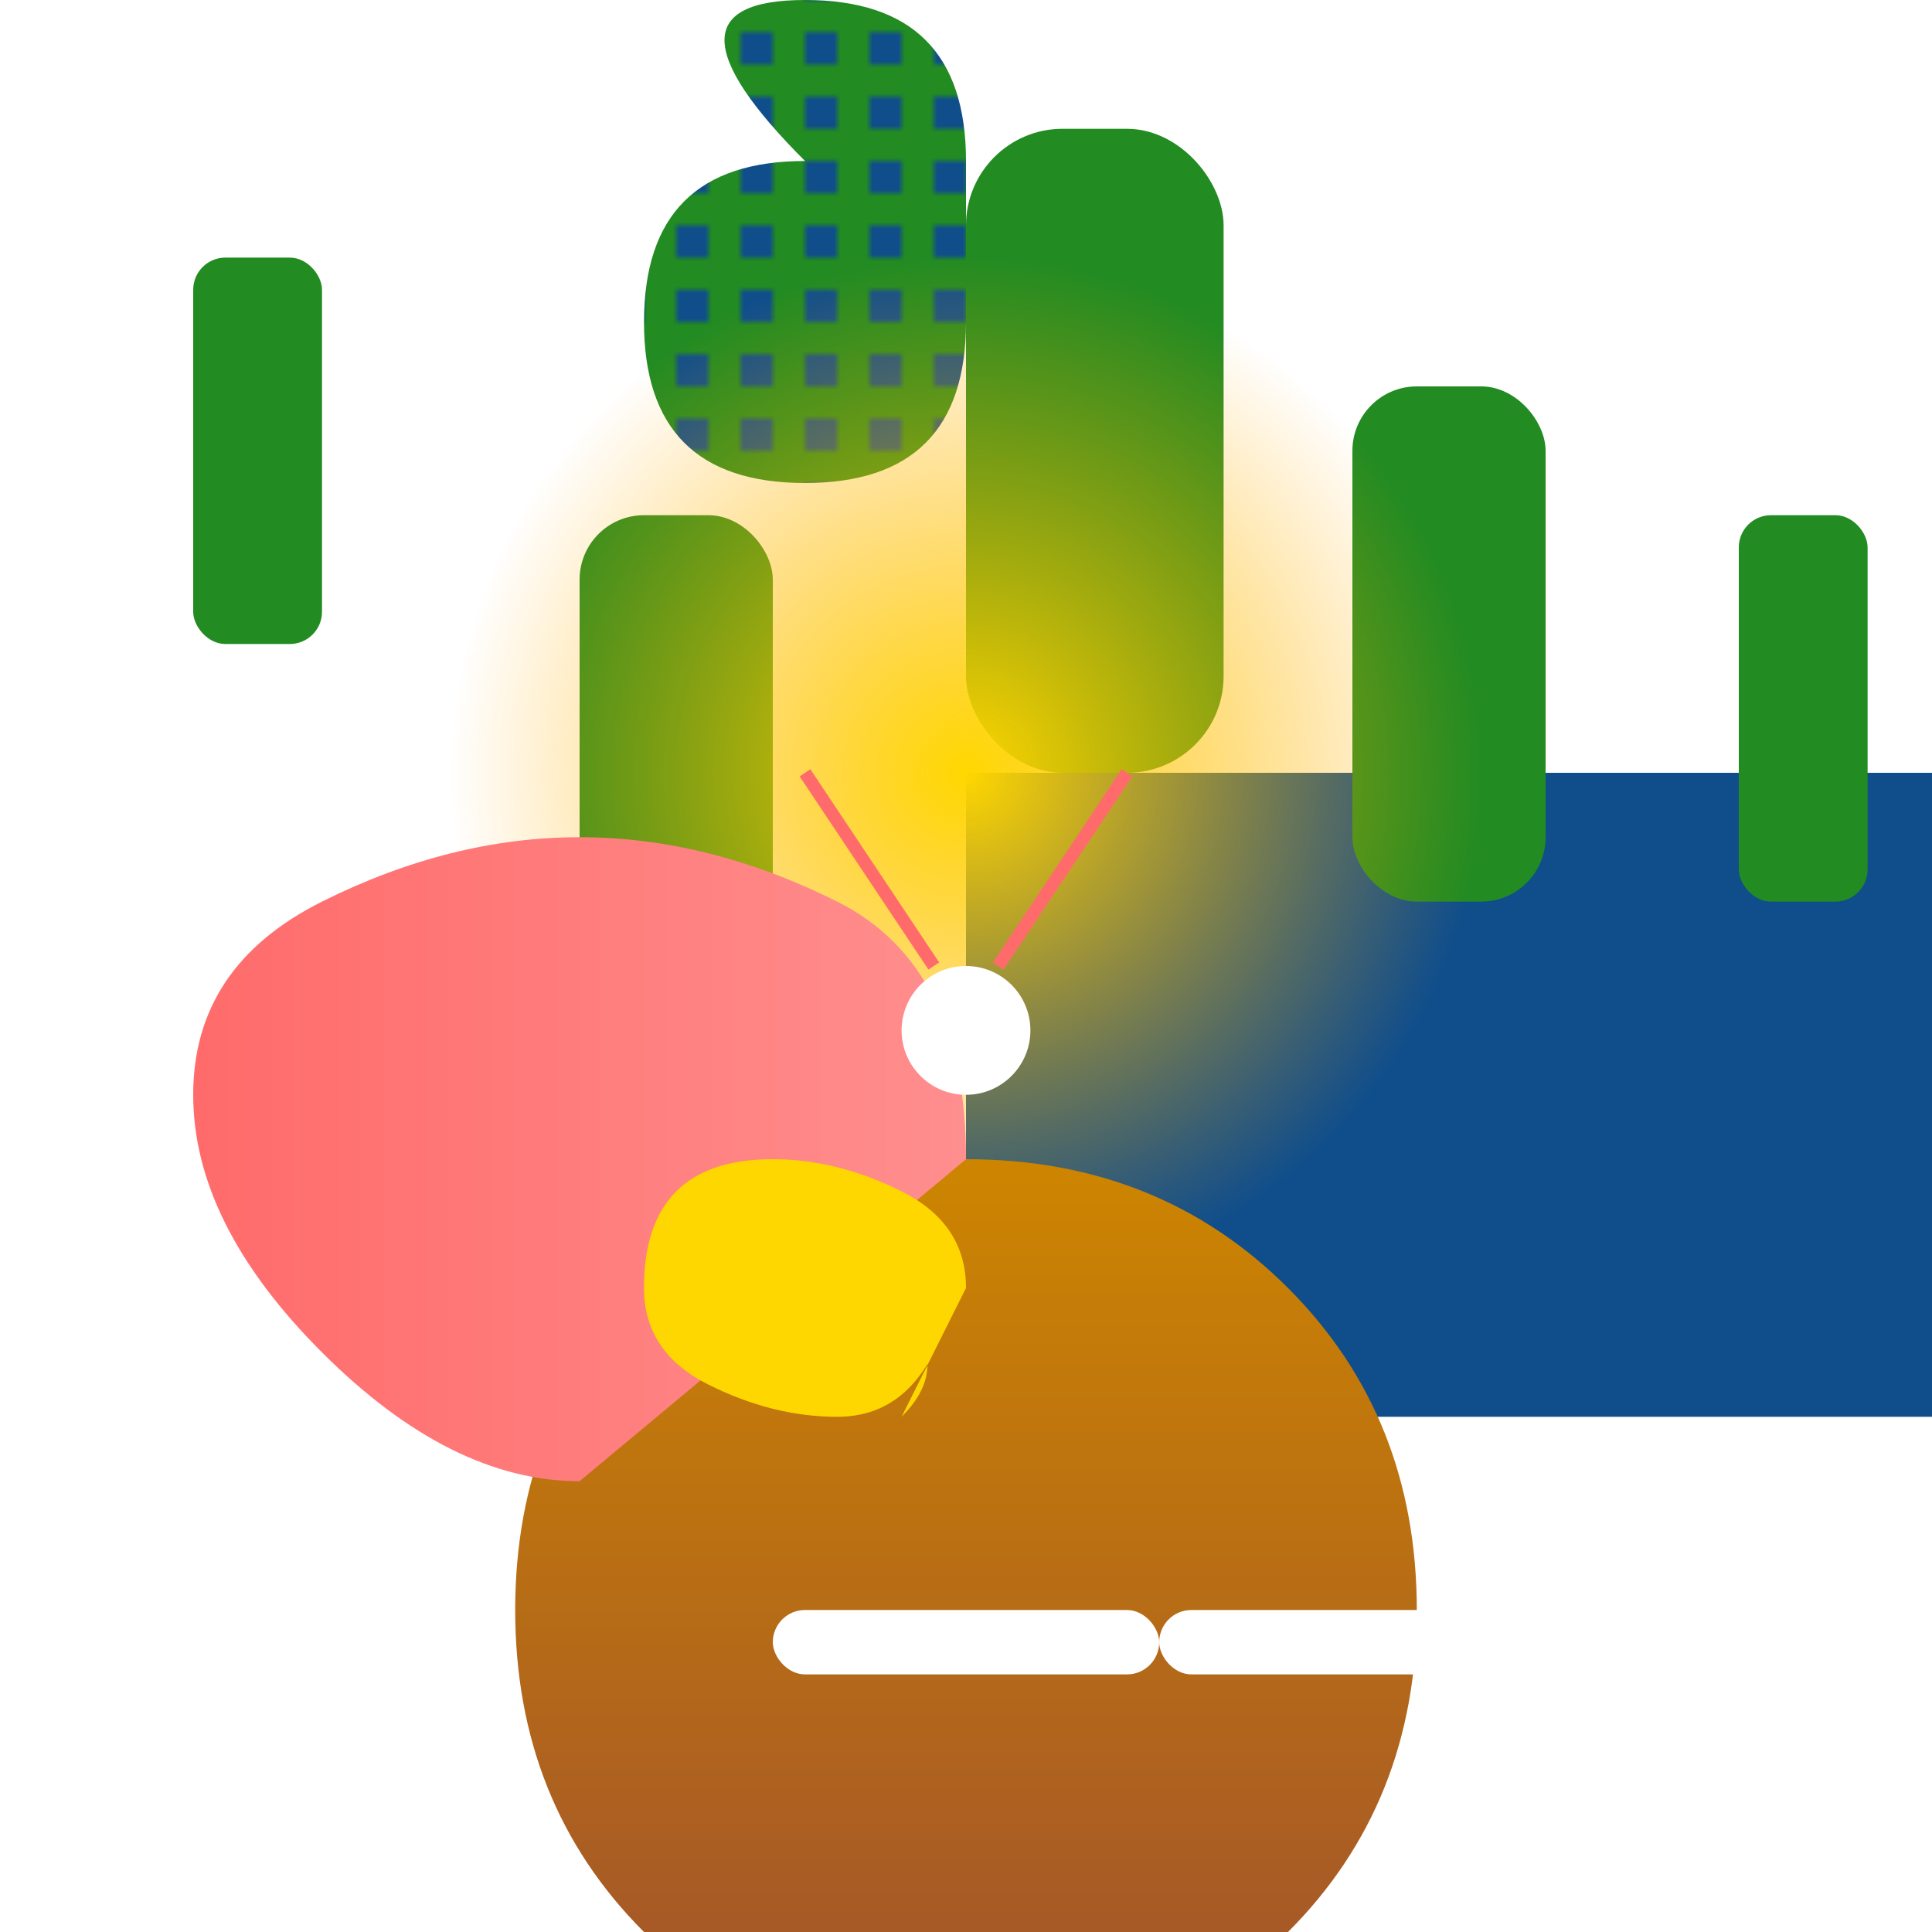
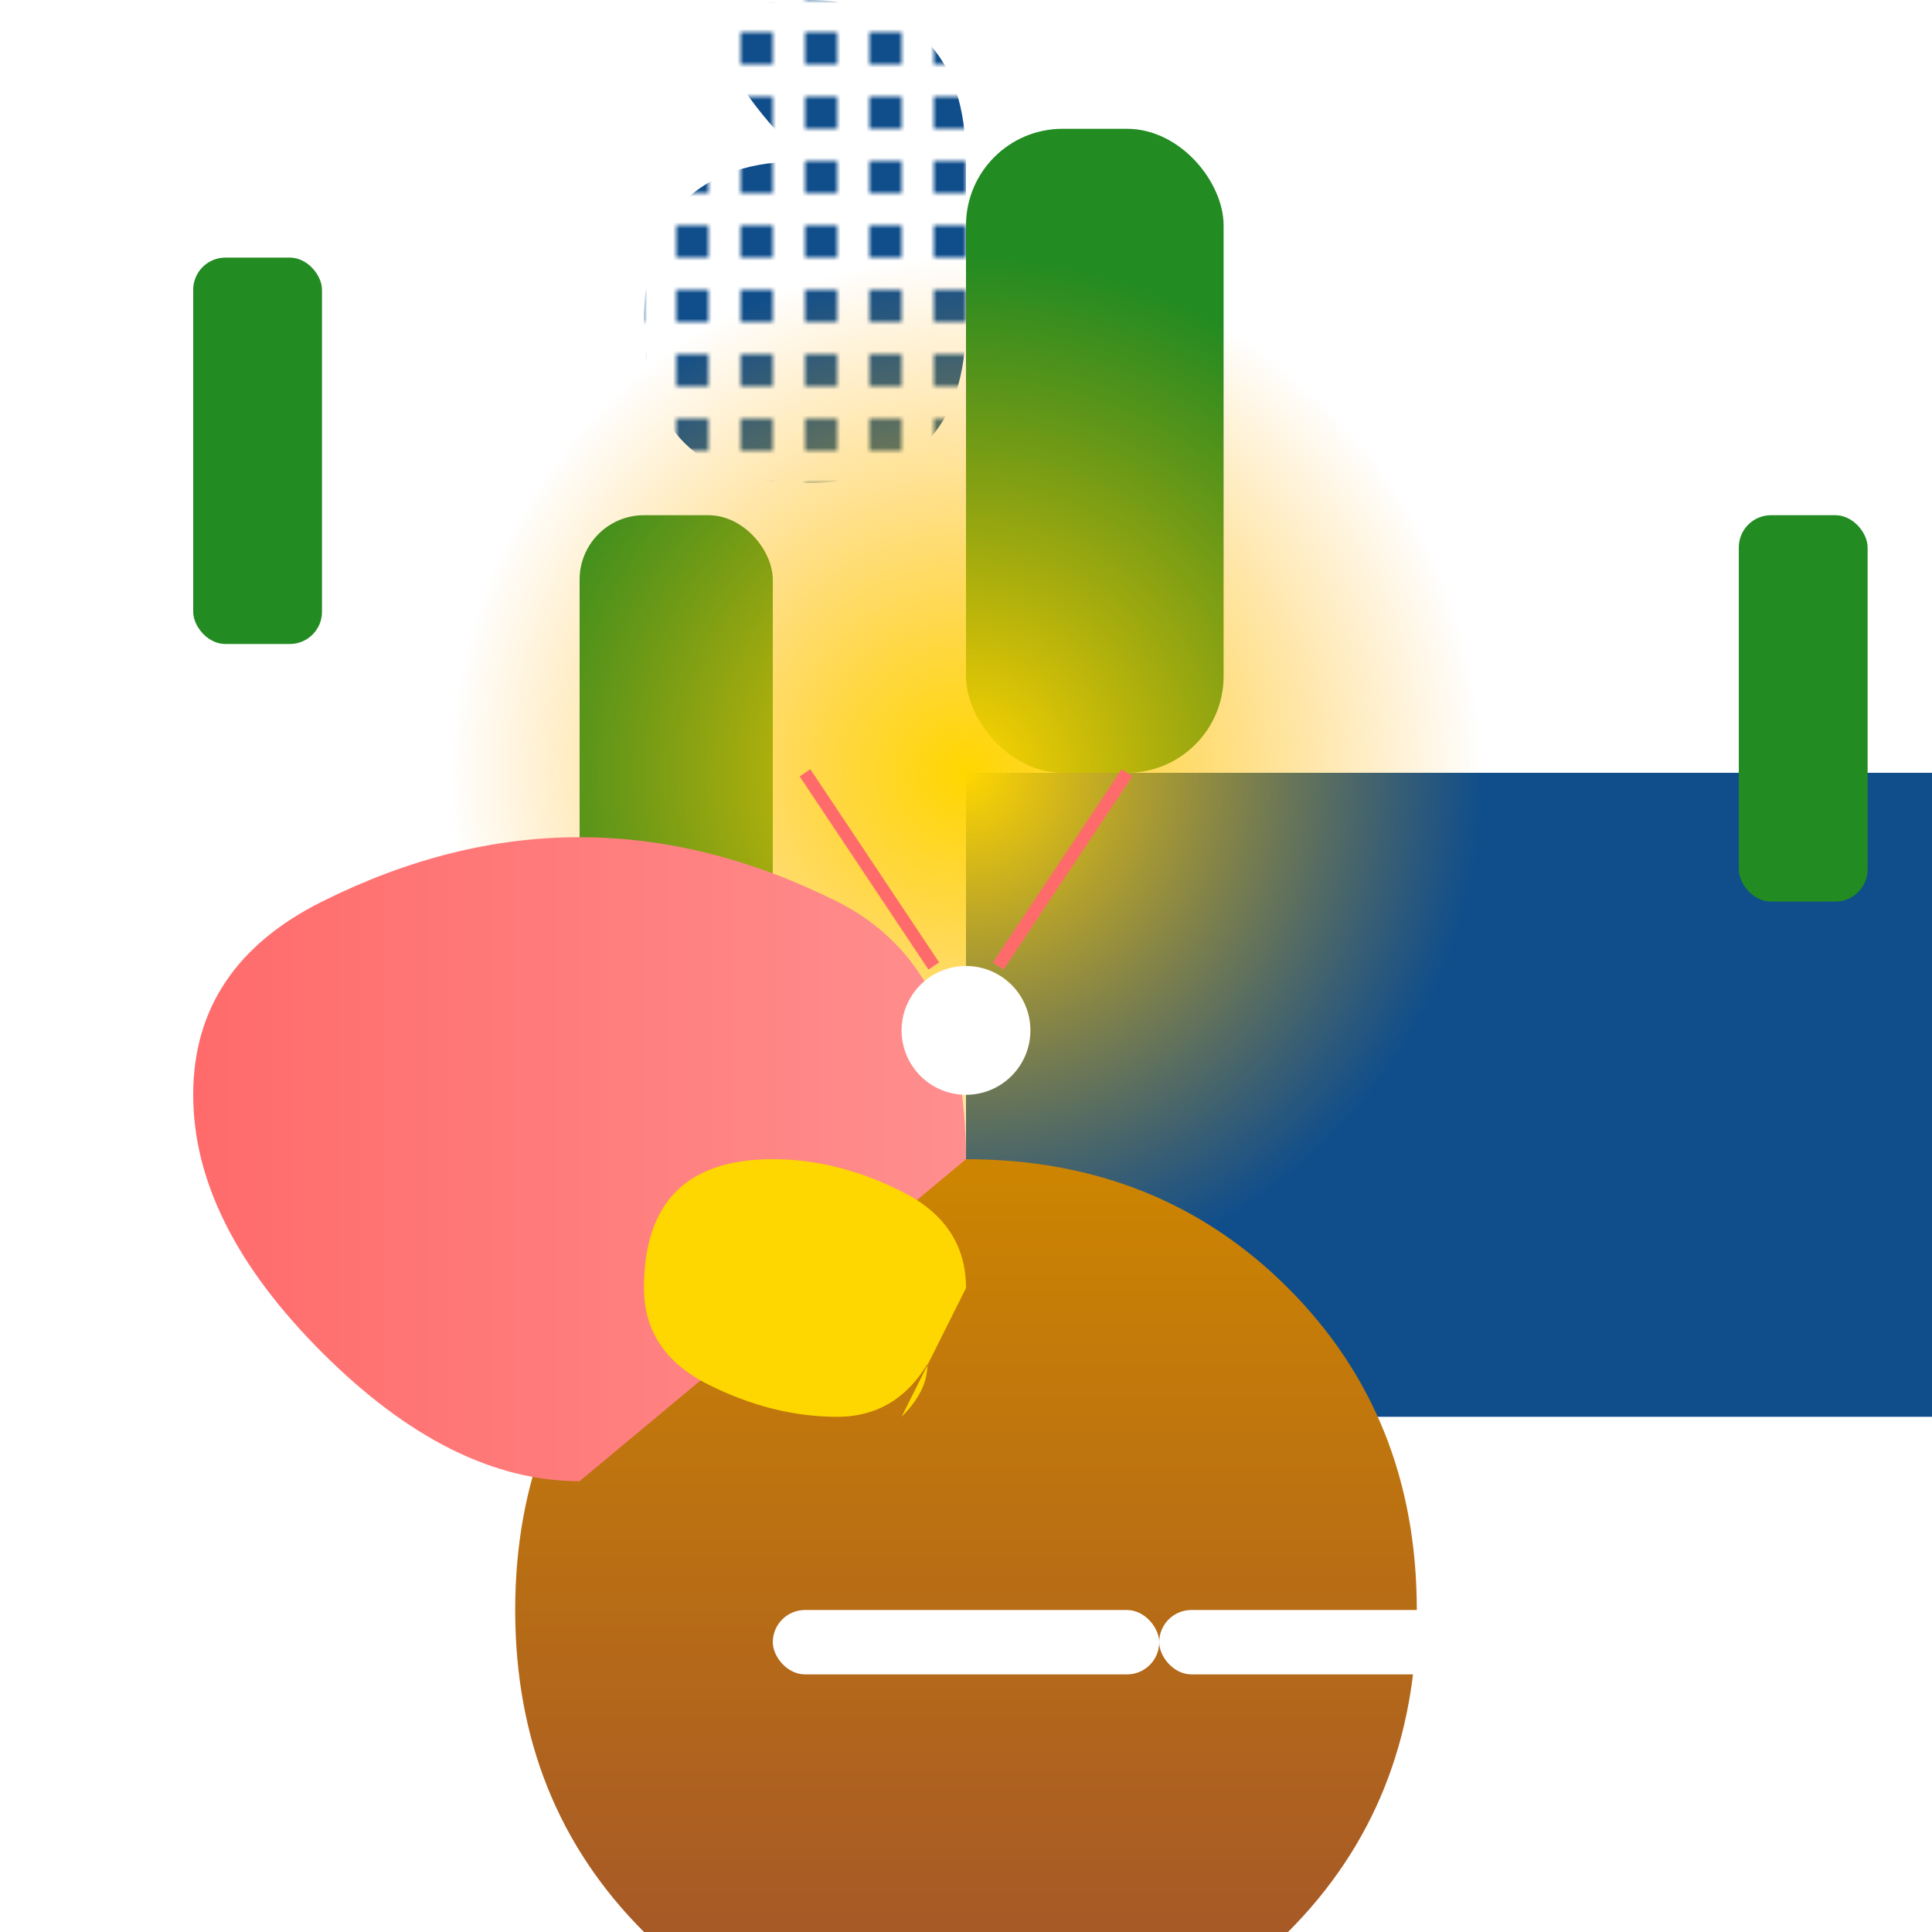
<svg xmlns="http://www.w3.org/2000/svg" viewBox="0 0 300 300">
  <defs>
    <radialGradient id="spotlightGrad" cx="50%" cy="50%" r="50%">
      <stop offset="0%" style="stop-color:#FFD700;stop-opacity:1" />
      <stop offset="100%" style="stop-color:#FFA500;stop-opacity:0" />
    </radialGradient>
    <pattern id="stagePattern" width="10" height="10" patternUnits="userSpaceOnUse">
-       <rect width="10" height="10" fill="#228B22" />
      <rect width="5" height="5" x="5" y="5" fill="#104E8B" />
    </pattern>
  </defs>
  <path d="M150 50q0-25-25-25-25 0-25 25 0 25 25 25 25 0 25-25 0-25-25-25-25-25 0-25 25 0 25 25 25" fill="url(#stagePattern)" />
  <g transform="translate(150,120)">
    <rect width="300" height="100" fill="#104E8B" />
    <rect x="-120" y="-80" width="20" height="60" rx="5" fill="#228B22" />
    <rect x="-60" y="-40" width="30" height="80" rx="10" fill="#228B22" />
    <rect x="0" y="-100" width="40" height="100" rx="15" fill="#228B22" />
-     <rect x="60" y="-60" width="30" height="80" rx="10" fill="#228B22" />
    <rect x="120" y="-40" width="20" height="60" rx="5" fill="#228B22" />
  </g>
  <circle cx="150" cy="120" r="80" fill="url(#spotlightGrad)" clip-path="url(#spotlightClip)" />
  <clipPath id="spotlightClip">
    <circle cx="150" cy="120" r="80" fill="white" />
  </clipPath>
  <path d="M100 200q20-20 50-20 30 0 50 20 20 20 20 50 0 30-20 50-20 20-50 20-30 0-50-20-20-20-20-50 0-30 20-50 20-20 50-20 30 0 50 20 20 20 20 50" fill="url(#pianoGrad)" />
  <linearGradient id="pianoGrad" x1="0%" y1="0%" x2="0%" y2="100%">
    <stop offset="0%" style="stop-color:#CD8500;stop-opacity:1" />
    <stop offset="100%" style="stop-color:#A0522D;stop-opacity:1" />
  </linearGradient>
  <rect x="120" y="250" width="60" height="10" rx="5" fill="#FFFFFF" />
  <rect x="180" y="250" width="60" height="10" rx="5" fill="#FFFFFF" />
  <path d="M150 180q0-30-20-40-20-10-40-10-20 0-40 10-20 10-20 30 0 20 20 40 20 20 40 20" fill="url(#snailGrad)" />
  <linearGradient id="snailGrad" x1="0%" y1="0%" x2="100%" y2="0%">
    <stop offset="0%" style="stop-color:#FF6B6B;stop-opacity:1" />
    <stop offset="100%" style="stop-color:#FF8E8E;stop-opacity:1" />
  </linearGradient>
  <circle cx="150" cy="160" r="10" fill="#FFFFFF" />
  <path d="M145 150l-20-30" stroke="#FF6B6B" stroke-width="2" />
  <path d="M155 150l20-30" stroke="#FF6B6B" stroke-width="2" />
  <path d="M150 200q0-10-10-15-10-5-20-5-10 0-15 5-5 5-5 15 0 10 10 15 10 5 20 5 10 0 15-10-5-10-10-15-5-10-10-5-15 0 10 10 15 10 5 20 5" fill="#FFD700" />
</svg>